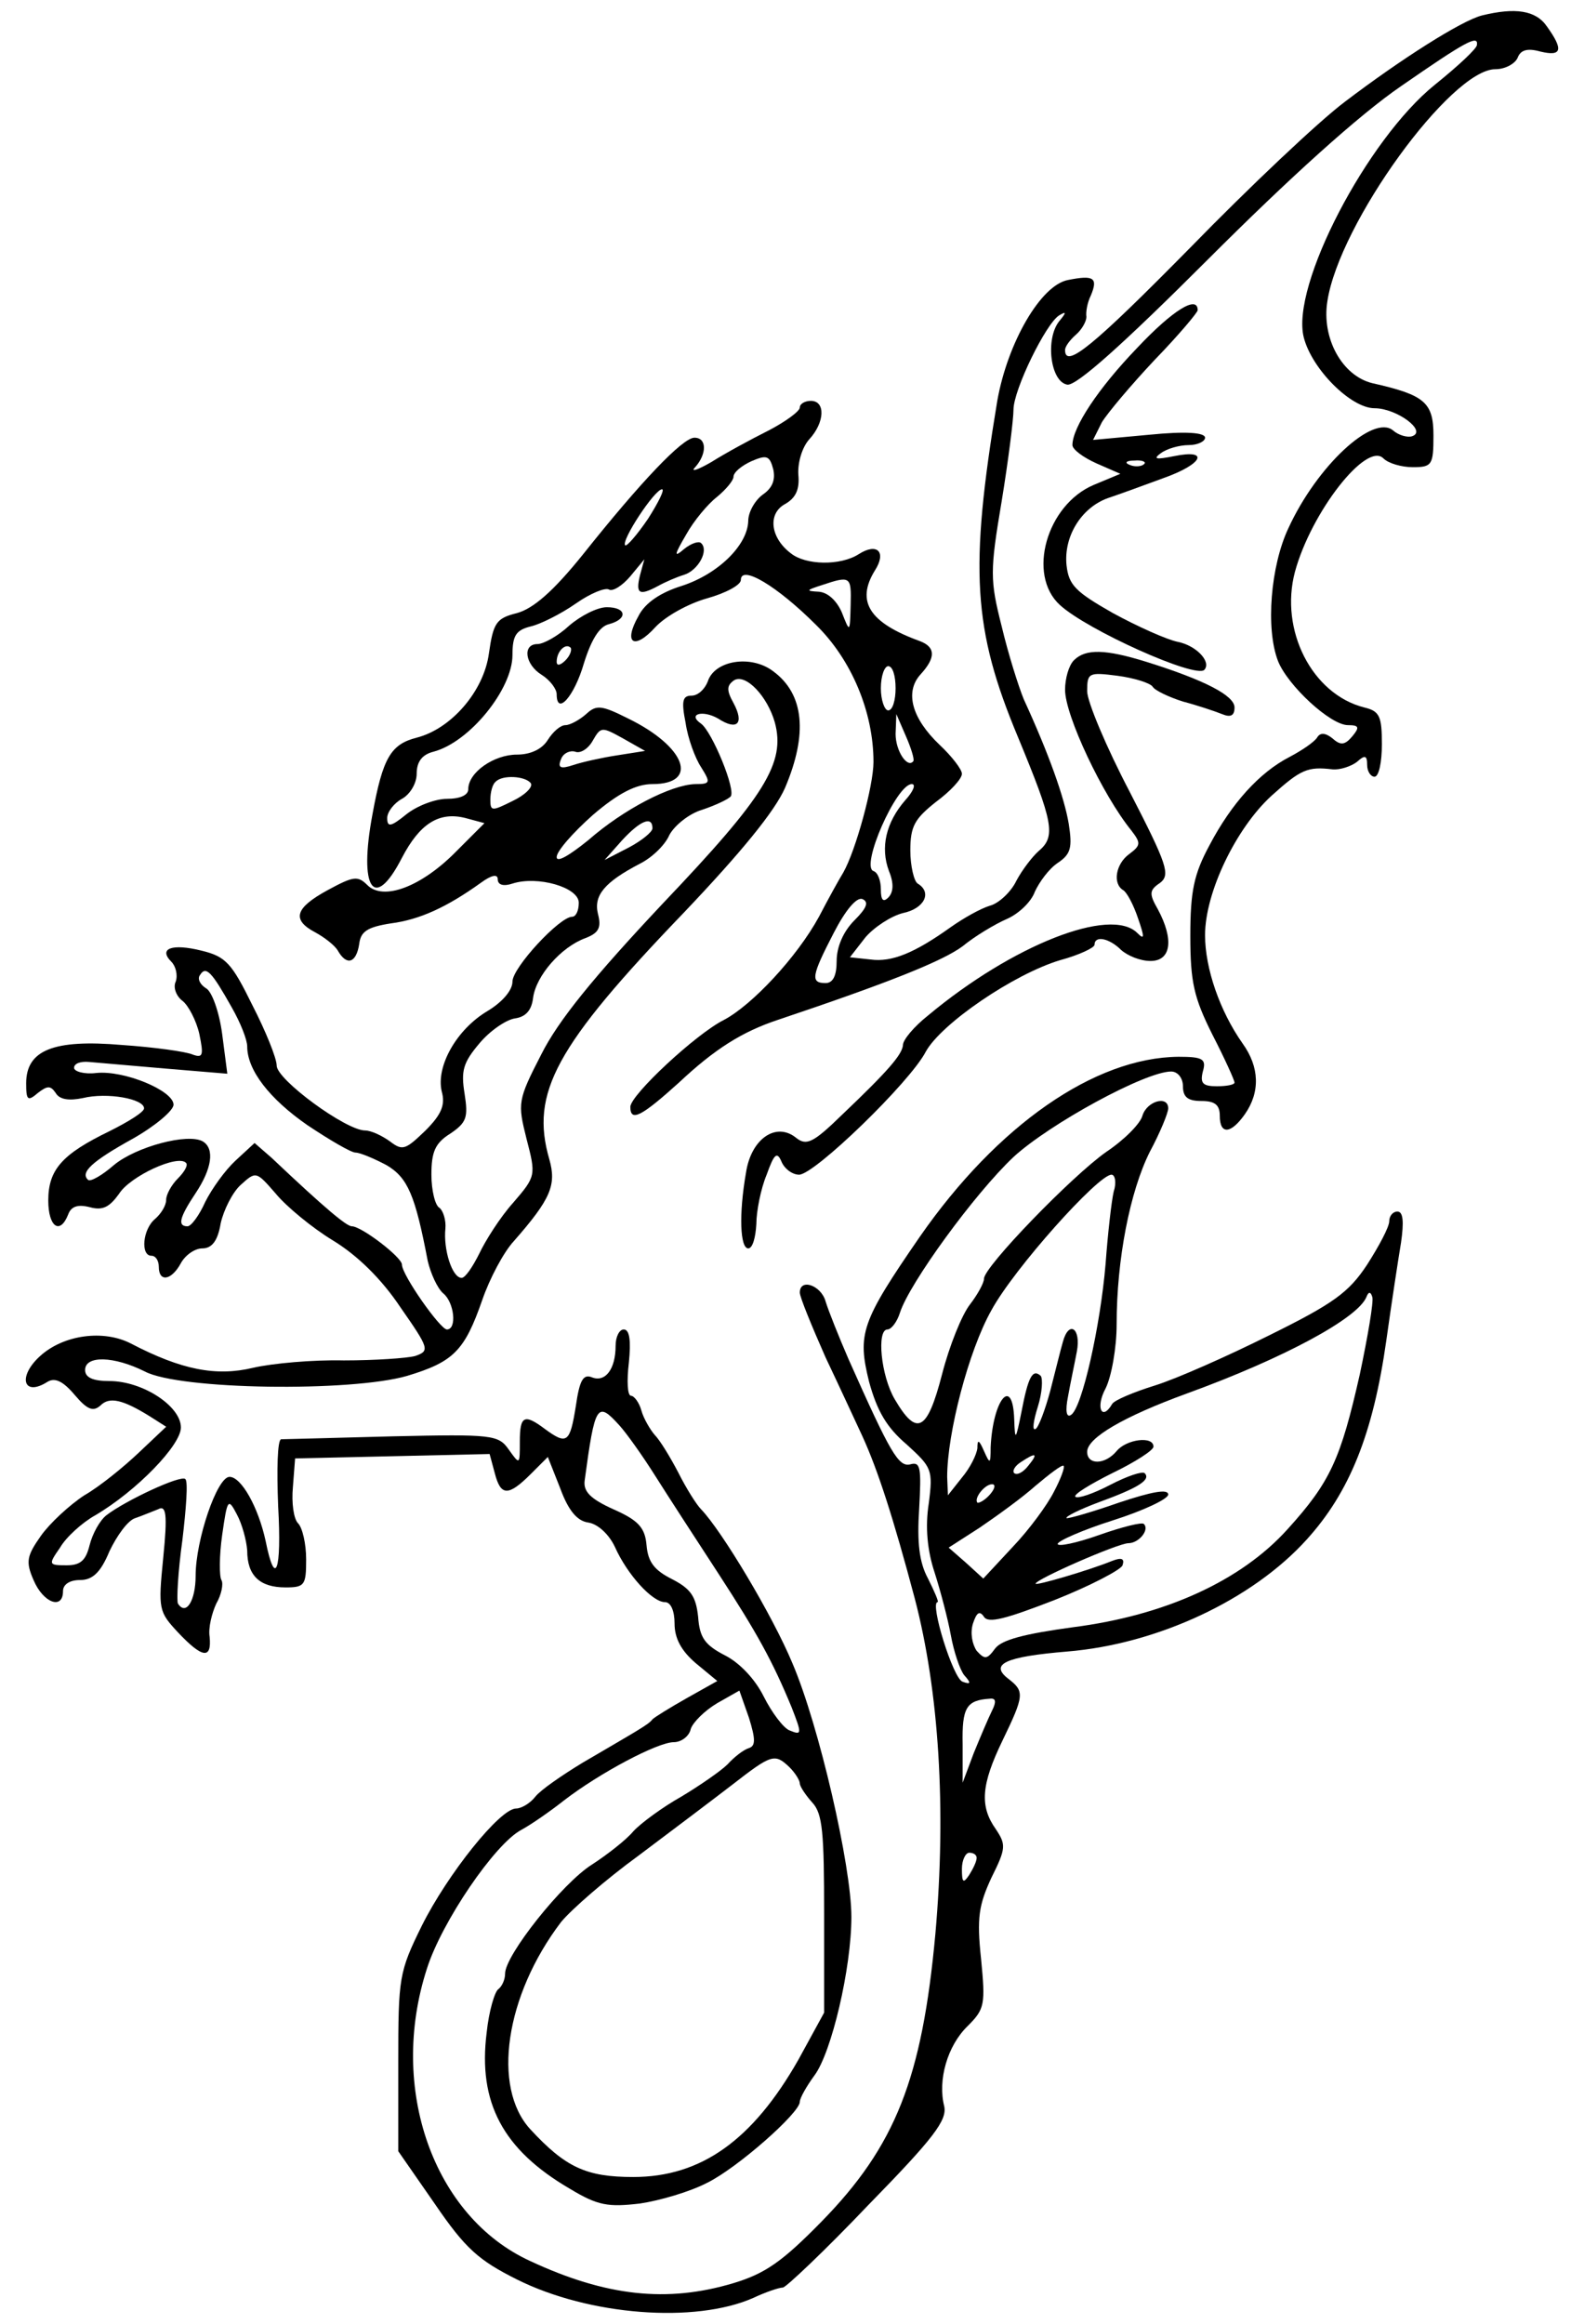
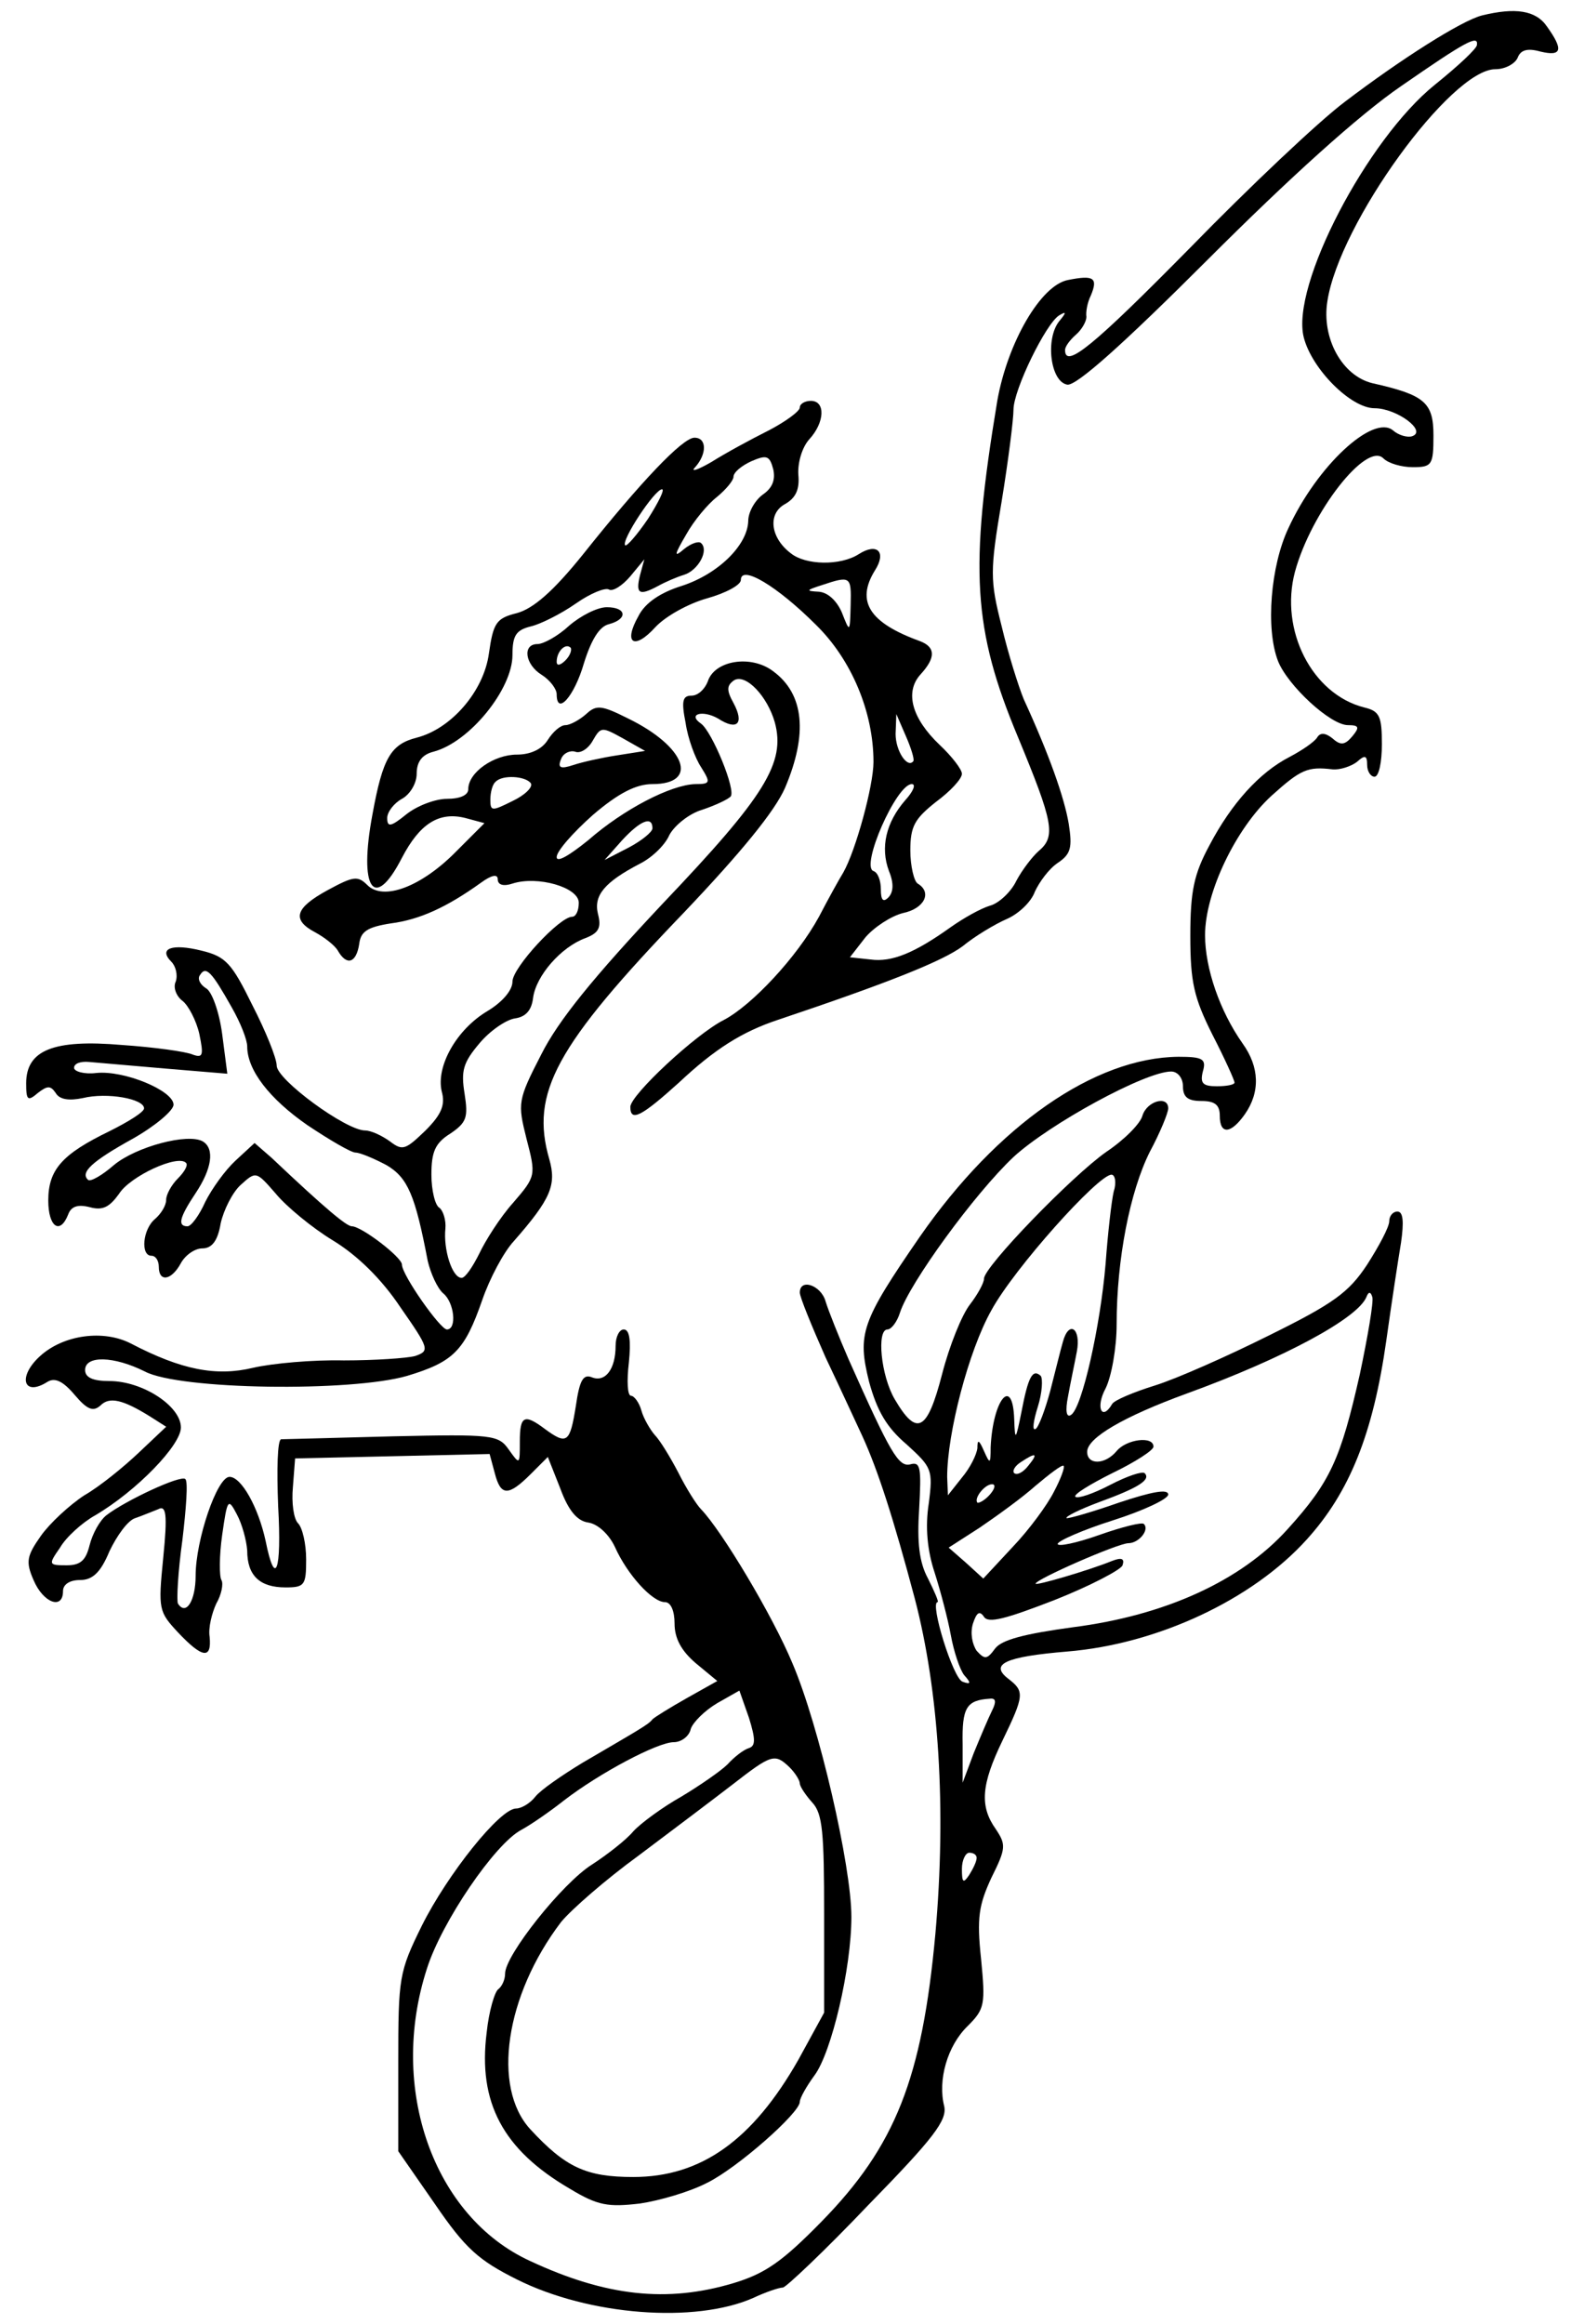
<svg xmlns="http://www.w3.org/2000/svg" xmlns:xlink="http://www.w3.org/1999/xlink" version="1.1" viewBox="80.389 61.335 238.5 349.831" width="238.5" height="349.831">
  <defs>
    <clipPath id="artboard_clip_path">
      <path d="M 80.389 61.335 L 318.889 61.335 L 318.889 411.165 L 80.389 411.165 Z" />
    </clipPath>
  </defs>
  <g id="Sea-Dragon_(1)" fill-opacity="1" fill="none" stroke-opacity="1" stroke-dasharray="none" stroke="none">
    <title>Sea-Dragon (1)</title>
    <g id="Sea-Dragon_(1)_Layer_2" clip-path="url(#artboard_clip_path)">
      <title>Layer 2</title>
      <g id="Graphic_33">
        <rect x="295.768" y="409.5" width="76.5" height="90" id="path" />
        <clipPath id="clip_path">
          <use xlink:href="#path" />
        </clipPath>
        <g clip-path="url(#clip_path)">
          <image xlink:href="image38.pdf" width="231" height="347" transform="translate(303.988 409.39) scale(.26)" />
        </g>
      </g>
      <g id="Group_3">
        <g id="Graphic_26">
          <path d="M 303.545 63.656 C 300.438 64.432 291.23 70.312 282.91 76.635 C 278.916 79.631 268.488 89.504 259.613 98.601 C 244.969 113.467 240.753 116.906 240.753 114.022 C 240.753 113.467 241.53 112.469 242.417 111.692 C 243.305 110.915 243.97 109.695 243.97 109.03 C 243.859 108.364 244.081 106.922 244.636 105.812 C 245.745 103.15 245.08 102.706 241.197 103.483 C 237.092 104.259 232.1 112.912 230.547 121.677 C 226.331 147.082 226.886 156.068 233.653 172.265 C 238.978 185.133 239.422 187.241 236.759 189.46 C 235.872 190.237 234.319 192.234 233.431 193.898 C 232.655 195.562 230.769 197.337 229.437 197.67 C 227.995 198.113 225.444 199.556 223.558 200.887 C 218.122 204.77 214.683 206.212 211.465 205.768 L 208.359 205.435 L 210.689 202.44 C 212.02 200.887 214.572 199.223 216.347 198.779 C 219.564 198.113 220.784 195.673 218.565 194.341 C 218.011 194.009 217.456 191.679 217.456 189.349 C 217.456 185.688 218.122 184.579 221.339 182.027 C 223.447 180.474 225.222 178.588 225.222 177.812 C 225.222 177.146 223.669 175.149 221.894 173.485 C 217.678 169.491 216.569 165.497 219.009 162.835 C 221.339 160.283 221.228 158.73 218.898 157.843 C 211.244 155.069 209.247 151.852 212.131 147.192 C 213.906 144.419 212.464 142.977 209.69 144.752 C 206.917 146.527 201.703 146.416 199.484 144.641 C 196.378 142.311 195.934 138.65 198.596 137.208 C 200.15 136.32 200.815 135.1 200.593 132.77 C 200.482 130.995 201.148 128.666 202.257 127.445 C 204.587 124.894 204.698 121.677 202.479 121.677 C 201.592 121.677 200.815 122.12 200.815 122.675 C 200.815 123.23 198.707 124.783 196.156 126.114 C 193.493 127.445 189.61 129.553 187.503 130.884 C 185.395 132.105 184.285 132.438 185.062 131.661 C 186.837 129.664 186.837 127.223 184.951 127.223 C 183.176 127.223 176.853 133.88 168.199 144.752 C 163.651 150.41 160.655 152.961 158.215 153.627 C 155.109 154.403 154.665 155.069 153.999 159.729 C 153.223 165.386 148.341 171.044 143.127 172.376 C 139.244 173.374 138.024 175.371 136.471 183.913 C 134.363 195.118 136.693 198.668 140.908 190.459 C 143.571 185.355 146.455 183.469 150.449 184.468 L 153.334 185.244 L 149.118 189.46 C 143.904 194.785 138.135 197.004 135.694 194.563 C 134.252 193.121 133.586 193.232 129.704 195.34 C 124.822 198.002 124.268 199.777 127.818 201.663 C 129.26 202.44 130.813 203.66 131.257 204.437 C 132.588 206.767 134.03 206.323 134.474 203.438 C 134.696 201.552 135.694 200.887 139.244 200.332 C 143.571 199.777 147.676 197.891 152.779 194.23 C 154.443 193.01 155.33 192.899 155.33 193.676 C 155.33 194.563 156.218 194.785 157.549 194.341 C 161.321 193.121 167.534 194.896 167.534 197.226 C 167.534 198.446 167.09 199.334 166.535 199.334 C 164.649 199.334 157.549 206.988 157.549 209.096 C 157.549 210.428 155.996 212.203 153.777 213.534 C 149.118 216.307 146.012 221.854 146.899 225.626 C 147.454 227.623 146.899 229.065 144.458 231.506 C 141.463 234.39 141.019 234.612 139.133 233.17 C 137.913 232.282 136.249 231.506 135.361 231.506 C 132.477 231.506 122.049 223.851 122.049 221.743 C 122.049 220.634 120.385 216.529 118.388 212.646 C 115.282 206.323 114.394 205.324 110.733 204.437 C 106.296 203.327 104.188 204.104 106.185 206.101 C 106.85 206.767 107.183 208.098 106.85 209.096 C 106.406 209.984 106.961 211.315 107.849 211.981 C 108.736 212.646 109.956 214.976 110.4 216.973 C 111.066 220.19 110.955 220.634 109.402 220.079 C 108.403 219.635 103.633 218.97 98.752 218.637 C 88.434 217.749 84.33 219.414 84.33 224.406 C 84.33 226.957 84.552 227.179 86.105 225.848 C 87.547 224.739 87.991 224.739 88.767 225.848 C 89.322 226.846 90.764 227.068 92.872 226.625 C 96.533 225.737 102.08 226.736 102.08 228.178 C 102.08 228.732 99.75 230.175 96.866 231.617 C 89.766 235.056 87.658 237.386 87.658 242.045 C 87.658 246.039 89.433 247.259 90.653 244.153 C 91.097 242.933 92.095 242.6 93.87 243.043 C 95.867 243.598 96.866 243.043 98.308 241.047 C 99.972 238.384 107.183 235.056 108.403 236.387 C 108.736 236.72 108.181 237.718 107.183 238.717 C 106.185 239.715 105.408 241.158 105.408 241.934 C 105.408 242.822 104.631 244.042 103.744 244.819 C 101.858 246.372 101.525 250.365 103.189 250.365 C 103.855 250.365 104.299 251.142 104.299 252.03 C 104.299 254.359 106.185 254.137 107.627 251.475 C 108.292 250.255 109.735 249.256 110.844 249.256 C 112.286 249.256 113.174 248.147 113.617 245.484 C 114.061 243.487 115.392 240.825 116.613 239.715 C 118.943 237.607 118.943 237.607 121.938 241.047 C 123.491 242.933 127.374 246.15 130.48 248.036 C 134.141 250.255 137.802 253.805 140.686 258.131 C 145.013 264.344 145.124 264.677 142.905 265.453 C 141.685 265.786 136.804 266.119 132.144 266.119 C 127.485 266.008 121.383 266.562 118.499 267.228 C 112.952 268.559 107.738 267.561 100.083 263.567 C 95.978 261.459 89.988 262.236 86.437 265.453 C 82.998 268.559 83.886 271.666 87.547 269.336 C 88.656 268.67 89.877 269.225 91.652 271.333 C 93.538 273.552 94.425 273.884 95.534 272.886 C 96.866 271.555 98.863 271.998 102.967 274.55 L 105.408 276.103 L 101.303 279.986 C 99.084 282.094 95.424 285.089 93.094 286.421 C 90.875 287.863 87.88 290.636 86.548 292.522 C 84.441 295.517 84.219 296.405 85.439 299.178 C 86.881 302.618 89.877 303.727 89.877 300.843 C 89.877 299.844 90.875 299.178 92.428 299.178 C 94.314 299.178 95.534 298.069 96.866 294.852 C 97.975 292.522 99.639 290.192 100.749 289.86 C 101.747 289.527 103.3 288.861 104.188 288.528 C 105.408 287.863 105.63 289.194 104.964 295.85 C 104.188 303.616 104.299 303.949 107.183 307.055 C 110.844 310.938 112.286 311.16 111.953 307.721 C 111.731 306.389 112.286 304.171 112.952 302.728 C 113.728 301.397 114.061 299.733 113.728 299.178 C 113.396 298.624 113.396 295.517 113.839 292.411 C 114.616 286.975 114.727 286.753 116.058 289.305 C 116.835 290.747 117.5 293.188 117.611 294.741 C 117.611 298.513 119.497 300.288 123.38 300.288 C 126.264 300.288 126.486 299.955 126.486 296.072 C 126.486 293.743 125.932 291.302 125.266 290.636 C 124.6 289.971 124.268 287.53 124.489 285.2 L 124.822 280.874 L 139.466 280.541 L 154.11 280.208 L 154.887 283.092 C 155.774 286.531 156.884 286.642 160.323 283.203 L 162.874 280.652 L 164.76 285.422 C 165.981 288.75 167.312 290.303 168.976 290.525 C 170.418 290.747 172.082 292.3 172.97 294.186 C 174.856 298.402 178.628 302.507 180.513 302.507 C 181.401 302.507 181.956 303.838 181.956 305.724 C 181.956 307.943 182.954 309.829 185.173 311.715 L 188.39 314.377 L 183.842 316.929 C 181.29 318.371 178.96 319.813 178.628 320.146 C 178.073 320.922 176.409 321.81 168.088 326.691 C 164.982 328.577 161.765 330.796 160.988 331.794 C 160.212 332.793 158.88 333.569 158.104 333.569 C 155.663 333.569 147.787 343.443 143.904 351.209 C 140.465 358.198 140.354 358.974 140.354 371.843 L 140.354 385.156 L 145.901 393.144 C 150.449 399.8 152.446 401.575 158.215 404.459 C 169.087 409.895 185.062 411.116 193.826 407.233 C 195.712 406.345 197.709 405.68 198.264 405.68 C 198.707 405.68 204.587 400.133 211.133 393.255 C 221.006 383.159 223.003 380.497 222.559 378.389 C 221.561 374.506 223.003 369.292 226.109 366.296 C 228.661 363.745 228.772 363.079 228.106 356.201 C 227.441 349.988 227.773 348.102 229.659 343.998 C 231.878 339.56 231.878 339.005 230.325 336.676 C 227.884 333.237 228.106 330.019 231.323 323.363 C 234.652 316.485 234.652 315.93 232.211 314.044 C 229.327 311.825 231.767 310.716 241.086 309.94 C 254.621 308.83 268.932 302.174 277.141 293.077 C 283.576 285.977 287.126 277.213 289.122 263.123 C 289.899 257.576 290.897 251.031 291.341 248.369 C 291.785 245.262 291.674 243.709 290.787 243.709 C 290.121 243.709 289.566 244.375 289.566 245.151 C 289.566 246.039 288.013 248.923 286.238 251.697 C 283.465 255.912 281.135 257.576 271.483 262.347 C 265.271 265.453 257.505 268.892 254.288 269.891 C 251.071 270.889 248.186 272.109 247.853 272.664 C 246.3 275.327 245.302 273.219 246.855 270.334 C 247.742 268.559 248.519 264.233 248.519 260.683 C 248.519 250.92 250.516 240.714 253.511 234.723 C 255.064 231.839 256.285 228.843 256.285 228.178 C 256.285 226.181 253.067 227.068 252.402 229.287 C 252.069 230.507 249.628 232.948 246.966 234.723 C 241.752 238.384 228.55 252.03 228.55 253.805 C 228.55 254.47 227.552 256.245 226.442 257.687 C 225.222 259.241 223.336 263.9 222.226 268.227 C 220.008 276.769 218.455 277.656 215.126 271.998 C 213.019 268.448 212.353 261.459 214.017 261.459 C 214.572 261.459 215.459 260.35 215.903 258.908 C 217.345 254.47 227.108 241.047 232.988 235.5 C 238.423 230.507 252.846 222.631 256.728 222.631 C 257.727 222.631 258.503 223.629 258.503 224.85 C 258.503 226.514 259.28 227.068 261.277 227.068 C 263.274 227.068 264.05 227.623 264.05 229.287 C 264.05 232.172 265.714 232.061 267.822 229.065 C 270.152 225.737 270.041 221.965 267.489 218.415 C 264.05 213.534 261.832 207.099 261.832 202.107 C 261.832 195.673 266.491 186.021 271.816 181.14 C 276.254 177.146 277.252 176.702 281.024 177.146 C 282.133 177.257 283.797 176.702 284.685 176.037 C 285.905 174.927 286.238 175.038 286.238 176.48 C 286.238 177.479 286.793 178.255 287.347 178.255 C 288.013 178.255 288.457 176.037 288.457 173.374 C 288.457 169.158 288.124 168.382 285.794 167.827 C 277.918 165.83 273.036 156.179 275.366 147.414 C 277.807 138.428 286.127 127.778 288.679 130.33 C 289.455 131.106 291.452 131.661 293.116 131.661 C 296.001 131.661 296.223 131.328 296.223 126.891 C 296.223 121.898 294.891 120.789 287.015 119.014 C 282.466 117.905 279.36 112.247 280.247 106.7 C 282.022 94.94 298.885 71.754 305.541 71.754 C 306.984 71.754 308.426 70.978 308.87 70.09 C 309.313 68.87 310.312 68.537 312.309 69.092 C 315.526 69.868 315.859 68.87 313.307 65.32 C 311.643 62.879 308.537 62.435 303.545 63.656 Z M 173.302 175.038 L 173.302 175.038 C 171.084 175.371 168.088 176.037 166.757 176.48 C 164.76 177.146 164.316 176.924 164.871 175.593 C 165.204 174.705 166.202 174.262 166.979 174.483 C 167.756 174.816 168.976 174.04 169.642 172.819 C 170.862 170.711 170.973 170.711 174.19 172.486 L 177.518 174.372 L 173.302 175.038 Z M 160.323 179.254 L 160.323 179.254 C 160.655 179.808 159.435 181.029 157.549 181.916 C 154.443 183.469 154.221 183.469 154.221 181.694 C 154.221 180.585 154.554 179.365 154.998 179.032 C 155.996 177.922 159.546 178.144 160.323 179.254 Z M 178.628 186.021 L 178.628 186.021 C 178.628 186.576 176.963 187.907 175.077 188.905 L 171.417 190.791 L 174.079 187.796 C 176.853 184.801 178.628 184.135 178.628 186.021 Z M 199.262 327.357 L 199.262 327.357 C 200.15 328.244 200.815 329.354 200.815 329.798 C 200.815 330.241 201.703 331.573 202.701 332.682 C 204.254 334.346 204.476 337.23 204.476 349.545 L 204.476 364.3 L 200.593 371.4 C 193.715 383.492 185.949 389.039 175.743 389.039 C 168.643 389.039 165.537 387.597 160.212 381.828 C 154.443 375.504 156.44 361.748 164.871 350.654 C 166.424 348.768 171.638 344.22 176.52 340.67 C 181.401 337.009 187.725 332.238 190.609 330.019 C 196.6 325.36 197.043 325.249 199.262 327.357 Z" fill="black" />
        </g>
        <g id="Graphic_25">
          <path d="M 302.768 68.093 C 302.768 68.648 299.884 71.31 296.444 74.084 C 286.238 82.293 274.7 104.37 276.697 112.136 C 277.918 116.906 283.797 122.786 287.347 122.786 C 290.676 122.786 295.335 126.225 293.005 127.002 C 292.34 127.223 291.008 126.891 290.121 126.114 C 287.126 123.673 278.694 131.439 274.368 140.869 C 271.705 146.527 270.929 155.957 272.815 160.838 C 274.257 164.499 280.691 170.49 283.354 170.49 C 285.018 170.49 285.129 170.822 284.019 172.154 C 282.91 173.485 282.244 173.596 281.024 172.486 C 279.915 171.599 279.138 171.599 278.694 172.376 C 278.25 173.041 276.475 174.262 274.589 175.26 C 270.041 177.59 265.825 182.249 262.497 188.573 C 260.167 192.899 259.613 195.451 259.613 202.218 C 259.613 209.207 260.167 211.537 262.941 217.084 C 264.827 220.745 266.269 223.962 266.269 224.295 C 266.269 224.628 265.049 224.85 263.607 224.85 C 261.499 224.85 261.055 224.406 261.499 222.631 C 262.053 220.745 261.499 220.412 257.838 220.412 C 245.191 220.523 230.547 230.729 218.898 247.481 C 210.023 260.35 209.469 262.125 211.244 269.336 C 212.464 273.774 213.906 276.214 216.901 278.766 C 220.673 282.205 220.895 282.538 220.23 287.641 C 219.675 291.191 220.008 294.741 221.117 298.069 C 222.005 300.843 223.114 305.058 223.558 307.499 C 224.001 309.94 224.889 312.602 225.555 313.49 C 226.664 314.71 226.553 314.932 225.333 314.488 C 223.891 314.044 220.34 302.507 221.561 302.507 C 221.783 302.507 221.117 300.954 220.119 298.957 C 218.787 296.516 218.455 293.521 218.787 288.417 C 219.12 282.316 219.009 281.317 217.456 281.761 C 215.681 282.205 214.461 280.097 208.137 265.897 C 206.695 262.569 205.142 258.686 204.698 257.244 C 204.032 254.803 200.815 253.694 200.815 255.912 C 200.815 256.578 202.59 260.905 204.698 265.675 C 206.917 270.334 209.358 275.659 210.245 277.545 C 212.575 282.649 214.905 289.86 218.122 301.952 C 221.783 315.93 222.892 333.68 221.228 352.429 C 219.231 374.173 215.237 384.379 204.032 395.806 C 198.153 401.797 195.601 403.572 190.831 405.014 C 180.846 408.009 171.638 407.011 160.212 401.686 C 145.679 395.029 138.801 375.726 144.68 357.643 C 146.899 350.654 154.887 338.895 158.88 336.787 C 160.323 336.01 163.207 334.013 165.315 332.349 C 170.64 328.244 179.404 323.585 181.845 323.585 C 182.954 323.585 184.174 322.697 184.396 321.588 C 184.729 320.59 186.504 318.815 188.39 317.705 L 191.718 315.819 L 193.161 319.924 C 194.159 323.141 194.159 324.14 193.161 324.473 C 192.384 324.694 190.942 325.804 189.943 326.913 C 188.945 327.912 185.728 330.13 182.954 331.794 C 180.181 333.348 176.853 335.788 175.743 337.009 C 174.634 338.34 171.749 340.559 169.531 342.001 C 165.093 344.774 156.44 355.646 156.44 358.42 C 156.44 359.307 155.996 360.306 155.441 360.749 C 154.887 361.082 153.999 364.078 153.666 367.295 C 152.335 377.834 156.107 384.934 166.202 390.814 C 170.418 393.365 171.971 393.587 176.742 393.033 C 179.737 392.589 184.285 391.258 186.837 389.926 C 191.385 387.708 200.815 379.387 200.815 377.723 C 200.815 377.168 201.814 375.393 203.034 373.729 C 205.586 370.29 208.581 357.643 208.581 349.877 C 208.581 342.223 203.7 321.033 199.706 311.715 C 196.711 304.504 189.056 291.746 185.949 288.528 C 185.284 287.863 183.731 285.422 182.51 282.981 C 181.29 280.652 179.737 278.1 178.96 277.324 C 178.295 276.547 177.296 274.883 176.963 273.663 C 176.631 272.442 175.854 271.444 175.41 271.444 C 174.856 271.444 174.745 269.225 175.077 266.452 C 175.41 263.123 175.188 261.459 174.301 261.459 C 173.635 261.459 173.081 262.569 173.081 263.9 C 173.081 267.45 171.527 269.447 169.531 268.67 C 168.199 268.116 167.645 269.114 167.09 272.997 C 166.202 278.544 165.759 278.877 162.43 276.436 C 159.324 274.106 158.659 274.439 158.659 278.322 C 158.659 281.872 158.659 281.872 156.994 279.542 C 155.441 277.324 154.554 277.213 139.577 277.545 C 130.813 277.767 123.269 277.989 122.714 277.989 C 122.16 278.1 122.049 282.538 122.271 288.085 C 122.825 297.847 121.827 300.51 120.385 293.299 C 119.275 288.196 116.724 283.647 114.949 283.647 C 113.063 283.647 109.846 293.188 109.846 298.513 C 109.846 302.285 108.403 304.614 107.183 302.728 C 106.961 302.285 107.183 297.958 107.849 293.188 C 108.403 288.528 108.736 284.313 108.292 283.98 C 107.627 283.314 99.306 287.197 96.422 289.416 C 95.424 290.192 94.314 292.189 93.87 293.964 C 93.316 296.183 92.539 296.96 90.431 296.96 C 87.658 296.96 87.658 296.849 89.433 294.297 C 90.32 292.744 92.761 290.525 94.758 289.416 C 100.97 285.755 107.627 278.877 107.627 276.214 C 107.627 272.997 101.858 269.225 96.866 269.225 C 94.314 269.225 93.205 268.67 93.205 267.561 C 93.205 265.342 97.531 265.453 102.191 267.783 C 107.405 270.556 133.254 270.889 141.685 268.448 C 148.674 266.341 150.338 264.677 153.001 257.022 C 154.11 253.805 156.218 249.811 157.771 248.147 C 163.318 241.823 164.206 239.715 163.096 235.832 C 160.212 225.848 163.984 218.859 183.398 198.668 C 191.94 189.682 197.043 183.469 198.596 179.919 C 202.036 171.821 201.481 165.83 196.821 162.391 C 193.493 159.839 187.946 160.727 186.948 163.944 C 186.504 165.054 185.506 166.052 184.507 166.052 C 183.176 166.052 182.954 166.829 183.62 170.157 C 183.953 172.486 185.062 175.482 185.949 176.813 C 187.392 179.143 187.392 179.365 185.062 179.365 C 181.401 179.476 174.301 183.137 168.976 187.796 C 166.091 190.126 164.206 191.235 164.206 190.348 C 164.206 189.46 166.646 186.687 169.642 184.024 C 173.524 180.696 176.187 179.365 178.628 179.365 C 185.728 179.365 183.62 173.707 174.967 169.491 C 170.973 167.494 170.196 167.383 168.643 168.826 C 167.645 169.713 166.202 170.49 165.537 170.49 C 164.76 170.49 163.651 171.488 162.874 172.708 C 161.987 174.151 160.212 174.927 158.215 174.927 C 154.776 174.927 150.893 177.59 150.893 180.141 C 150.893 181.029 149.673 181.583 147.676 181.583 C 146.012 181.583 143.238 182.582 141.574 183.913 C 139.244 185.799 138.69 185.91 138.69 184.468 C 138.69 183.58 139.688 182.249 140.908 181.583 C 142.129 180.918 143.127 179.254 143.127 177.812 C 143.127 176.037 143.904 174.927 145.679 174.483 C 151.115 173.041 157.549 165.054 157.549 159.95 C 157.549 156.955 158.104 156.179 160.323 155.624 C 161.765 155.291 164.871 153.738 167.09 152.185 C 169.309 150.632 171.527 149.744 172.082 150.077 C 172.637 150.41 174.079 149.522 175.299 148.08 L 177.407 145.528 L 176.742 147.969 C 176.076 150.743 176.631 151.075 179.515 149.522 C 180.513 148.967 182.288 148.191 183.398 147.858 C 185.506 147.192 187.17 144.197 185.949 143.088 C 185.617 142.755 184.507 143.088 183.398 143.975 C 181.845 145.306 181.845 144.974 183.731 141.756 C 184.84 139.76 186.948 137.208 188.39 136.099 C 189.721 134.989 190.831 133.658 190.831 133.103 C 190.831 132.438 192.051 131.439 193.493 130.774 C 195.823 129.775 196.267 129.886 196.821 131.994 C 197.154 133.547 196.711 134.767 195.268 135.766 C 194.048 136.653 193.05 138.428 193.05 139.76 C 192.939 143.421 188.501 147.747 183.065 149.522 C 179.848 150.521 177.518 152.074 176.52 154.071 C 174.19 158.175 175.854 159.285 179.071 155.735 C 180.624 154.071 184.064 152.185 186.837 151.408 C 189.61 150.632 191.94 149.411 191.94 148.635 C 191.94 146.305 197.376 149.522 203.256 155.402 C 208.581 160.616 211.909 168.493 211.909 176.037 C 211.909 179.587 209.247 189.349 207.361 192.677 C 206.806 193.565 205.142 196.56 203.7 199.334 C 200.372 205.435 193.604 212.646 189.389 214.865 C 185.173 216.973 175.299 226.181 175.299 227.956 C 175.299 230.286 176.963 229.398 182.621 224.295 C 188.057 219.192 192.162 216.64 197.487 214.865 C 214.35 209.207 222.337 205.99 225.333 203.771 C 227.219 202.218 230.214 200.443 231.989 199.666 C 233.764 198.89 235.65 197.115 236.205 195.562 C 236.87 194.12 238.313 192.123 239.644 191.235 C 241.641 189.904 241.863 188.905 241.308 185.355 C 240.642 181.362 238.313 174.816 234.541 166.607 C 233.764 164.721 232.211 159.839 231.212 155.624 C 229.437 148.635 229.437 147.303 231.212 136.764 C 232.211 130.663 232.988 124.45 232.988 123.008 C 232.988 120.012 237.869 110.028 239.866 108.808 C 240.975 108.142 240.975 108.364 239.866 109.695 C 237.758 112.358 238.534 118.792 241.086 119.236 C 242.417 119.458 249.296 113.356 262.275 100.376 C 274.479 88.173 285.018 78.632 291.341 74.306 C 301.104 67.538 302.99 66.54 302.768 68.093 Z" fill="#FFFFFF" />
        </g>
        <g id="Graphic_24">
          <path d="M 177.962 139.427 C 176.298 141.867 174.745 143.642 174.523 143.421 C 173.857 142.755 178.96 134.989 180.07 134.989 C 180.513 134.989 179.515 136.986 177.962 139.427 Z" fill="#FFFFFF" />
        </g>
        <g id="Graphic_23">
          <path d="M 208.47 152.407 C 208.359 156.622 208.359 156.622 207.139 153.516 C 206.362 151.741 205.031 150.521 203.7 150.41 C 201.703 150.299 201.703 150.188 204.143 149.411 C 208.47 147.969 208.581 148.08 208.47 152.407 Z" fill="#FFFFFF" />
        </g>
        <g id="Graphic_22">
-           <path d="M 215.237 164.943 C 215.237 166.718 214.794 168.271 214.128 168.271 C 213.573 168.271 213.019 166.718 213.019 164.943 C 213.019 163.057 213.573 161.614 214.128 161.614 C 214.794 161.614 215.237 163.057 215.237 164.943 Z" fill="#FFFFFF" />
-         </g>
+           </g>
        <g id="Graphic_21">
          <path d="M 197.043 170.046 C 198.707 176.147 195.601 181.14 180.292 197.226 C 169.752 208.431 164.427 214.976 161.876 220.079 C 158.326 226.957 158.326 227.401 159.657 232.726 C 161.099 238.273 161.099 238.384 157.66 242.378 C 155.663 244.597 153.444 248.147 152.557 250.033 C 151.558 252.03 150.449 253.694 149.894 253.694 C 148.452 253.694 147.121 249.367 147.454 246.261 C 147.565 245.04 147.121 243.598 146.566 243.154 C 145.901 242.822 145.346 240.492 145.346 238.162 C 145.346 234.723 145.901 233.392 148.23 231.95 C 150.671 230.286 150.893 229.509 150.338 225.959 C 149.783 222.52 150.116 221.299 152.557 218.415 C 154.11 216.529 156.551 214.865 157.882 214.643 C 159.546 214.421 160.434 213.423 160.655 211.537 C 161.099 208.209 164.871 203.882 168.532 202.551 C 170.529 201.774 170.973 200.998 170.418 198.89 C 169.752 196.116 171.417 194.12 176.742 191.346 C 178.517 190.459 180.513 188.573 181.179 187.019 C 181.956 185.577 184.174 183.802 186.06 183.248 C 188.057 182.582 189.943 181.694 190.387 181.251 C 191.275 180.363 187.614 171.488 185.949 170.268 C 183.842 168.826 186.171 168.16 188.501 169.491 C 191.385 171.377 192.495 170.268 190.831 167.161 C 189.721 165.165 189.832 164.499 190.942 163.722 C 192.717 162.724 195.934 166.163 197.043 170.046 Z" fill="#FFFFFF" />
        </g>
        <g id="Graphic_20">
          <path d="M 217.9 175.926 C 217.012 177.035 215.237 174.372 215.237 171.821 L 215.348 168.826 L 216.79 172.154 C 217.567 173.929 218.122 175.704 217.9 175.926 Z" fill="#FFFFFF" />
        </g>
        <g id="Graphic_19">
          <path d="M 216.679 181.805 C 213.795 185.133 212.908 188.905 214.239 192.455 C 215.015 194.341 214.905 195.673 214.128 196.449 C 213.351 197.226 213.019 196.782 213.019 195.229 C 213.019 193.898 212.575 192.677 211.909 192.455 C 209.912 191.79 215.348 179.365 217.678 179.365 C 218.344 179.365 217.9 180.474 216.679 181.805 Z" fill="#FFFFFF" />
        </g>
        <g id="Graphic_18">
-           <path d="M 209.025 199.888 C 207.361 201.552 206.362 203.882 206.362 205.99 C 206.362 208.209 205.808 209.318 204.698 209.318 C 202.368 209.318 202.59 208.209 205.918 201.774 C 207.693 198.335 209.358 196.338 210.245 196.671 C 211.244 197.115 210.911 198.002 209.025 199.888 Z" fill="#FFFFFF" />
-         </g>
+           </g>
        <g id="Graphic_17">
          <path d="M 115.282 212.979 C 116.613 215.309 117.611 217.86 117.611 218.859 C 117.611 222.409 120.939 226.736 126.708 230.729 C 130.036 232.948 133.254 234.834 133.919 234.834 C 134.585 234.834 136.693 235.722 138.579 236.72 C 141.796 238.606 142.905 241.268 144.791 251.142 C 145.235 253.028 146.233 255.247 147.121 256.023 C 148.785 257.355 149.229 261.459 147.676 261.459 C 146.677 261.459 140.908 253.25 140.908 251.697 C 140.908 250.587 134.807 245.928 133.365 245.928 C 132.588 245.928 129.482 243.376 121.272 235.611 L 118.721 233.392 L 115.836 236.054 C 114.283 237.497 112.286 240.27 111.288 242.267 C 110.4 244.264 109.18 245.928 108.625 245.928 C 107.072 245.928 107.405 244.597 109.846 240.936 C 112.286 237.275 112.73 234.279 110.955 233.17 C 108.736 231.839 100.859 233.947 97.531 236.72 C 95.756 238.273 93.981 239.272 93.648 238.939 C 92.428 237.829 94.203 236.165 100.416 232.726 C 103.744 230.84 106.517 228.511 106.517 227.623 C 106.517 225.515 99.084 222.409 94.869 222.853 C 93.094 223.075 91.541 222.631 91.541 222.076 C 91.541 221.41 92.539 221.078 93.759 221.189 C 94.98 221.299 100.194 221.743 105.297 222.187 L 114.616 222.964 L 113.839 216.973 C 113.396 213.645 112.286 210.538 111.399 210.095 C 110.511 209.54 110.067 208.653 110.511 208.098 C 111.399 206.656 112.286 207.654 115.282 212.979 Z" fill="#FFFFFF" />
        </g>
        <g id="Graphic_16">
          <path d="M 248.075 240.714 C 247.742 242.156 247.188 247.037 246.855 251.586 C 246.078 260.905 243.305 273.33 241.641 274.328 C 240.975 274.772 240.753 273.774 241.197 271.555 C 241.53 269.669 242.195 266.562 242.528 264.787 C 243.194 261.237 241.308 260.017 240.42 263.345 C 240.088 264.455 239.311 267.672 238.534 270.667 C 237.758 273.552 236.759 276.214 236.316 276.436 C 235.761 276.769 235.983 275.216 236.648 273.108 C 237.314 271 237.425 268.892 237.092 268.448 C 235.872 267.339 235.206 268.559 234.208 273.774 C 233.32 278.211 233.209 278.322 233.098 274.994 C 232.877 268.338 229.881 271.998 229.548 279.209 C 229.548 281.761 229.437 281.761 228.55 279.764 C 227.773 277.989 227.552 277.989 227.552 279.32 C 227.441 280.319 226.442 282.316 225.222 283.758 L 223.114 286.421 L 223.003 283.647 C 223.003 277.102 226.22 264.677 229.659 258.575 C 233.098 252.251 245.745 238.162 247.742 238.162 C 248.297 238.162 248.519 239.383 248.075 240.714 Z" fill="#FFFFFF" />
        </g>
        <g id="Graphic_15">
          <path d="M 285.129 268.227 C 282.244 280.985 280.691 284.424 274.257 291.524 C 267.268 299.289 255.841 304.504 241.974 306.279 C 234.652 307.277 231.212 308.164 230.214 309.496 C 228.994 311.16 228.661 311.16 227.441 309.829 C 226.775 308.83 226.442 307.166 226.886 305.724 C 227.441 304.06 227.884 303.727 228.55 304.725 C 229.216 305.724 231.767 305.058 239.2 302.174 C 244.525 300.066 249.185 297.625 249.406 296.96 C 249.739 295.961 249.296 295.739 247.853 296.294 C 244.303 297.736 236.316 300.066 236.316 299.733 C 236.316 299.068 248.741 293.632 250.294 293.632 C 251.847 293.632 253.511 291.635 252.624 290.747 C 252.402 290.414 249.296 291.191 245.856 292.411 C 242.417 293.632 239.644 294.186 239.644 293.743 C 239.644 293.299 243.416 291.635 247.964 290.192 C 252.513 288.75 256.285 286.975 256.285 286.31 C 256.285 285.422 253.844 285.866 248.852 287.53 C 244.747 288.972 241.197 289.971 240.975 289.86 C 240.753 289.638 242.972 288.528 245.967 287.419 C 251.736 285.311 253.733 284.091 252.735 283.092 C 252.402 282.76 250.072 283.536 247.52 284.867 C 244.969 286.199 242.639 286.975 242.306 286.642 C 241.974 286.31 244.525 284.756 247.853 283.092 C 251.292 281.428 254.066 279.653 254.066 279.099 C 254.066 277.435 249.961 277.989 248.519 279.764 C 246.744 281.872 244.081 281.872 244.081 279.875 C 244.081 277.767 249.628 274.55 259.058 271.111 C 273.702 265.786 284.796 259.795 286.127 256.578 C 286.46 255.69 286.793 255.801 287.015 256.578 C 287.237 257.244 286.349 262.458 285.129 268.227 Z" fill="#FFFFFF" />
        </g>
        <g id="Graphic_14">
-           <path d="M 173.635 275.881 C 174.745 277.102 177.185 280.541 179.071 283.536 C 180.957 286.531 185.284 293.188 188.612 298.291 C 194.381 307.166 196.711 311.382 199.595 318.371 C 201.148 322.365 201.148 322.587 199.262 321.81 C 198.375 321.477 196.6 319.147 195.379 316.707 C 194.048 314.044 191.718 311.604 189.5 310.494 C 186.504 308.941 185.728 307.832 185.506 304.725 C 185.173 301.619 184.396 300.51 181.623 299.068 C 178.96 297.736 177.962 296.516 177.74 293.964 C 177.518 291.302 176.52 290.192 172.748 288.528 C 169.309 286.975 168.199 285.866 168.421 284.202 C 169.974 272.664 170.307 272.22 173.635 275.881 Z" fill="#FFFFFF" />
-         </g>
+           </g>
        <g id="Graphic_13">
          <path d="M 235.206 281.983 C 234.43 282.981 233.542 283.425 233.098 283.092 C 232.766 282.76 233.209 281.983 234.097 281.428 C 236.427 279.875 236.759 280.097 235.206 281.983 Z" fill="#FFFFFF" />
        </g>
        <g id="Graphic_12">
          <path d="M 239.089 285.866 C 238.091 287.863 235.317 291.635 232.877 294.186 L 228.439 298.957 L 225.887 296.627 L 223.225 294.297 L 227.884 291.302 C 230.325 289.638 234.208 286.864 236.316 284.978 C 238.423 283.203 240.309 281.761 240.531 281.983 C 240.753 282.205 240.088 283.98 239.089 285.866 Z" fill="#FFFFFF" />
        </g>
        <g id="Graphic_11">
          <path d="M 229.437 286.31 C 228.661 287.197 227.773 287.641 227.552 287.53 C 226.997 286.864 228.661 284.756 229.77 284.756 C 230.325 284.756 230.214 285.422 229.437 286.31 Z" fill="#FFFFFF" />
        </g>
        <g id="Graphic_10">
          <path d="M 229.77 318.815 C 229.216 319.924 227.995 322.808 226.997 325.249 L 225.333 329.687 L 225.333 323.918 C 225.222 318.371 225.887 317.262 229.437 317.04 C 230.325 316.929 230.436 317.483 229.77 318.815 Z" fill="#FFFFFF" />
        </g>
        <g id="Graphic_9">
          <path d="M 227.441 341.002 C 227.441 341.557 226.886 342.666 226.331 343.554 C 225.444 344.885 225.222 344.774 225.222 342.666 C 225.222 341.335 225.776 340.226 226.331 340.226 C 226.997 340.226 227.441 340.559 227.441 341.002 Z" fill="#FFFFFF" />
        </g>
        <g id="Graphic_8">
-           <path d="M 251.625 113.689 C 245.745 119.791 241.863 125.67 241.863 128.333 C 241.863 128.999 243.527 130.219 245.524 131.106 L 249.074 132.659 L 245.08 134.324 C 237.98 137.319 234.984 147.858 239.977 152.407 C 244.081 156.179 260.389 163.5 261.721 162.169 C 262.83 160.949 260.5 158.508 257.727 157.954 C 256.063 157.621 251.625 155.624 247.964 153.627 C 242.306 150.41 241.308 149.411 240.975 146.416 C 240.531 142.089 243.194 137.763 247.188 136.32 C 248.852 135.766 252.513 134.435 255.508 133.325 C 261.499 131.217 262.608 128.888 257.172 129.997 C 254.399 130.552 253.955 130.441 255.175 129.553 C 256.063 128.888 257.949 128.333 259.391 128.333 C 260.722 128.333 261.832 127.778 261.832 127.223 C 261.832 126.447 258.947 126.225 253.4 126.78 L 244.969 127.556 L 246.3 124.894 C 247.188 123.452 250.738 119.236 254.288 115.464 C 257.838 111.803 260.722 108.364 260.722 108.031 C 260.722 105.701 256.95 108.031 251.625 113.689 Z" fill="black" />
-         </g>
+           </g>
        <g id="Graphic_7">
          <path d="M 252.624 131.217 C 252.291 131.55 251.292 131.661 250.516 131.328 C 249.628 130.995 249.961 130.663 251.181 130.663 C 252.402 130.552 253.067 130.884 252.624 131.217 Z" fill="#FFFFFF" />
        </g>
        <g id="Graphic_6">
          <path d="M 166.091 155.513 C 164.427 157.066 162.209 158.286 161.321 158.286 C 158.991 158.286 159.435 161.393 161.987 162.946 C 163.207 163.722 164.206 165.054 164.206 165.83 C 164.206 169.158 166.868 166.163 168.31 161.171 C 169.42 157.621 170.64 155.624 172.082 155.291 C 174.967 154.514 174.745 152.739 171.749 152.739 C 170.307 152.739 167.756 154.071 166.091 155.513 Z" fill="black" />
        </g>
        <g id="Graphic_5">
          <path d="M 165.537 160.727 C 164.76 161.504 164.206 161.614 164.206 160.949 C 164.206 159.396 165.537 158.064 166.313 158.841 C 166.535 159.174 166.202 160.061 165.537 160.727 Z" fill="#FFFFFF" />
        </g>
        <g id="Graphic_4">
-           <path d="M 242.084 160.727 C 241.308 161.504 240.753 163.5 240.753 165.165 C 240.753 169.047 246.411 181.029 250.738 186.354 C 252.18 188.24 252.18 188.573 250.405 189.904 C 248.408 191.346 247.853 194.341 249.517 195.34 C 250.072 195.673 251.071 197.559 251.736 199.556 C 252.735 202.44 252.735 202.884 251.625 201.774 C 247.631 197.78 232.877 203.549 220.119 214.199 C 218.011 215.864 216.347 217.86 216.347 218.637 C 216.236 220.079 214.128 222.52 207.139 229.176 C 202.812 233.392 201.814 233.836 200.261 232.615 C 197.265 230.175 193.493 232.726 192.717 237.829 C 191.607 244.153 191.829 249.256 193.05 249.256 C 193.715 249.256 194.159 247.592 194.27 245.595 C 194.27 243.709 194.936 240.27 195.823 238.162 C 196.932 235.056 197.376 234.612 198.042 236.165 C 198.486 237.275 199.706 238.162 200.704 238.162 C 203.034 238.162 217.456 224.184 219.786 219.635 C 222.115 215.42 232.988 207.987 239.977 205.879 C 242.861 205.102 245.191 203.993 245.191 203.549 C 245.191 202.107 247.41 202.551 249.185 204.326 C 250.183 205.213 252.069 205.99 253.622 205.99 C 256.728 205.99 257.172 202.773 254.731 198.224 C 253.4 195.895 253.4 195.34 255.064 194.23 C 256.617 193.01 256.174 191.568 250.516 180.585 C 246.966 173.818 244.081 166.94 244.081 165.386 C 244.081 162.613 244.303 162.502 248.63 163.057 C 251.181 163.389 253.622 164.166 253.955 164.721 C 254.288 165.275 256.396 166.274 258.503 166.94 C 260.611 167.494 263.274 168.382 264.383 168.826 C 265.714 169.38 266.269 169.047 266.269 167.827 C 266.269 166.052 261.832 163.722 252.956 160.949 C 246.855 159.063 243.859 158.952 242.084 160.727 Z" fill="black" />
-         </g>
+           </g>
      </g>
    </g>
  </g>
</svg>